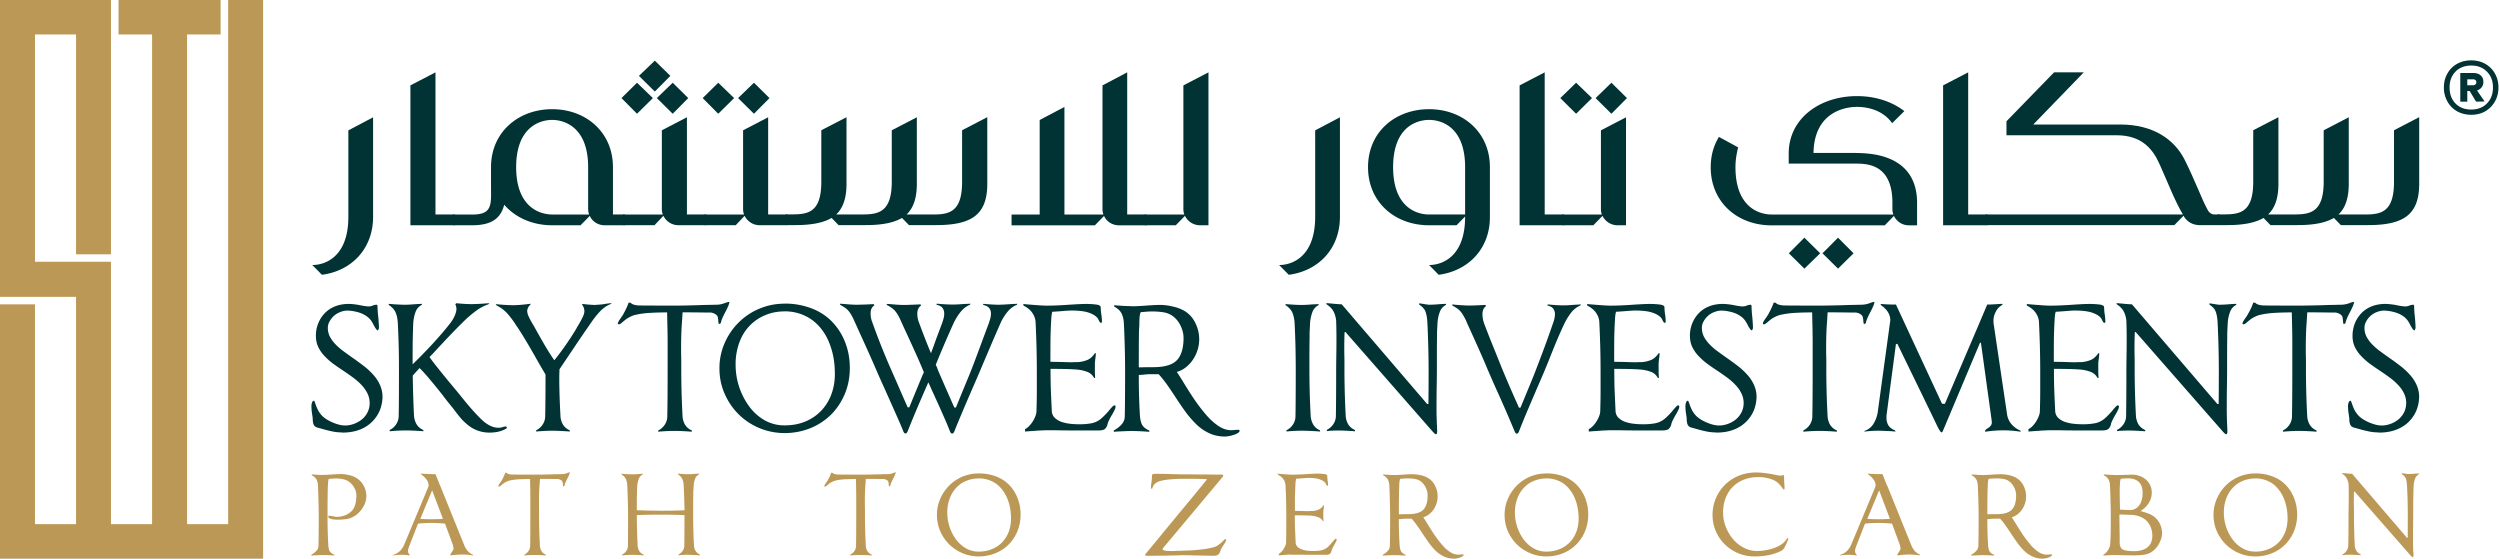
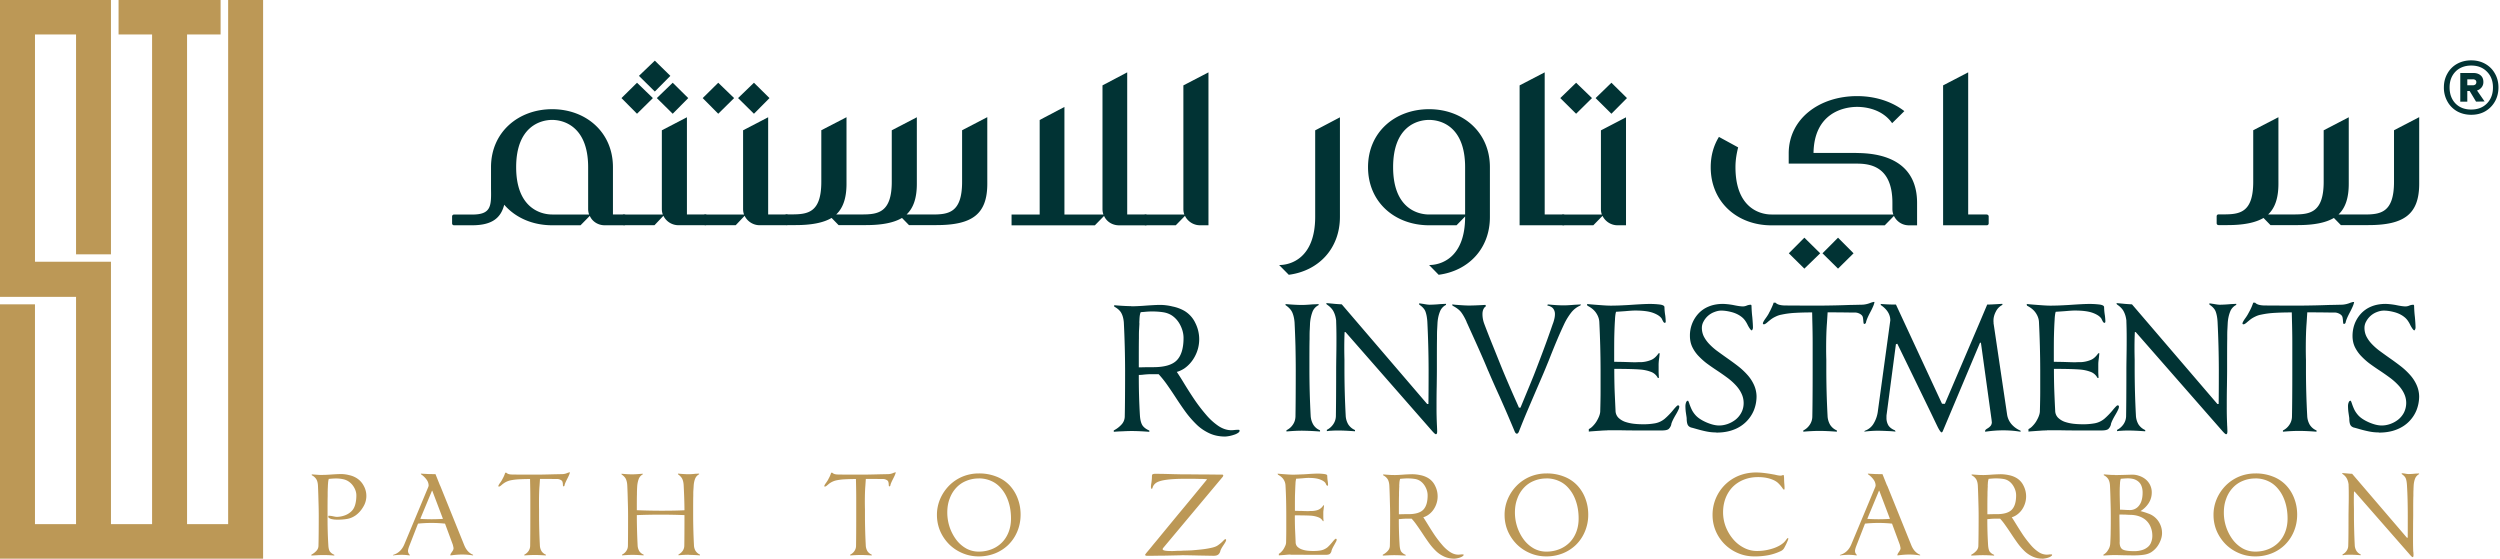
<svg xmlns="http://www.w3.org/2000/svg" width="179" height="40" fill="none" viewBox="0 0 179 40">
  <g clip-path="url(#a)">
    <path fill="#BC9856" d="M0 0v21.258h5.445v16.27H2.504V21.791H0V40h18.838V0h-2.503v37.529h-2.942V2.467h2.402V0H8.489v2.467h2.4v35.061H7.945V18.742h-5.44V2.467h2.94V18.21h2.5V0H0Z" />
-     <path fill="#013334" d="M24.512 30.974c.475 0 .892-.072 1.252-.214a2.5 2.5 0 0 0 1.444-1.413c.119-.311.18-.634.18-.974a2.089 2.089 0 0 0-.192-.831 2.765 2.765 0 0 0-.475-.715 4.99 4.99 0 0 0-.625-.586 20 20 0 0 0-.843-.618 45.15 45.15 0 0 1-.749-.54 4.458 4.458 0 0 1-.511-.461 2.316 2.316 0 0 1-.385-.541 1.397 1.397 0 0 1-.135-.606.93.93 0 0 1 .123-.46 1.44 1.44 0 0 1 .773-.674 1.35 1.35 0 0 1 .491-.102c.25 0 .52.045.806.125.282.085.528.214.728.392.066.06.131.133.193.222.057.085.122.194.184.327.126.23.216.348.27.348.02 0 .04-.02.057-.065a.298.298 0 0 0 .033-.121c0-.166-.017-.42-.045-.751a7.974 7.974 0 0 1-.058-.796c0-.064-.02-.1-.065-.1a.776.776 0 0 0-.287.064.748.748 0 0 1-.25.056c-.154 0-.388-.032-.707-.1a5.05 5.05 0 0 0-.724-.081c-.393 0-.74.064-1.047.194a2.056 2.056 0 0 0-.749.529 2.304 2.304 0 0 0-.58 1.57c0 .283.053.542.159.776.11.23.254.444.434.638s.376.371.58.529c.21.157.479.343.806.561.303.202.553.38.753.53.2.153.385.318.556.504.168.182.303.376.405.586.103.21.156.44.156.686 0 .247-.057.485-.168.687a1.499 1.499 0 0 1-.421.505 1.992 1.992 0 0 1-.577.31c-.205.07-.401.101-.593.101-.262 0-.573-.076-.933-.234-.36-.161-.626-.343-.798-.557a1.708 1.708 0 0 1-.237-.368 4.192 4.192 0 0 1-.168-.424c-.04-.125-.073-.19-.09-.19-.061 0-.106.041-.139.126a.701.701 0 0 0-.045.258c0 .117.008.242.02.372.017.125.038.258.058.395l.012.09c0 .197.02.35.066.46.045.109.135.181.27.222.008 0 .102.024.286.077.32.092.585.161.798.201.217.045.45.07.703.07v.011Zm4.541-.154c.36 0 .777.021 1.26.057v-.088a1.043 1.043 0 0 1-.487-.412 1.424 1.424 0 0 1-.184-.63 80.1 80.1 0 0 1-.09-2.852c.197-.222.34-.383.434-.484l.057-.057c.25.25.5.525.74.82.246.29.545.654.888 1.09.168.227.315.416.434.562l.372.46c.225.307.418.545.569.719.155.17.331.327.523.48a2.41 2.41 0 0 0 1.49.489c.319 0 .605-.044.855-.133.25-.093.376-.166.376-.214 0-.028-.004-.049-.02-.065-.009-.016-.037-.024-.078-.024a.58.58 0 0 0-.168.032.948.948 0 0 1-.331.057c-.389 0-.782-.186-1.183-.561-.4-.376-.916-.953-1.542-1.74a74.21 74.21 0 0 0-.724-.877c-.36-.432-.65-.792-.875-1.075-.23-.282-.434-.549-.614-.807.094-.101.164-.174.209-.214.458-.5.855-.925 1.19-1.276.331-.348.663-.687.99-1.01.303-.299.605-.561.908-.787a3.23 3.23 0 0 1 .917-.493l.065-.077c-.061 0-.213.012-.454.032a17.5 17.5 0 0 1-.794.033c-.302 0-.675-.02-1.116-.065l-.07.077a.78.78 0 0 1 .082.315c0 .157-.045.327-.127.513-.082.182-.188.36-.32.529-.347.448-.76.929-1.235 1.446a36.207 36.207 0 0 1-1.456 1.494c0-.905 0-1.547.012-1.93.009-.388.02-.735.033-1.043.025-.294.082-.557.168-.783a.883.883 0 0 1 .446-.497v-.076l-.41.02c-.335.028-.592.044-.768.044-.307 0-.704-.02-1.19-.064v.076c.24.162.404.34.49.541.086.198.135.429.155.695a62.385 62.385 0 0 1 .086 3.421c0 1.478-.004 2.584-.02 3.323a1.064 1.064 0 0 1-.192.582 1.15 1.15 0 0 1-.454.395v.09c.409-.037.79-.057 1.145-.057h.008Zm13.643-8.985c-.208 0-.454-.016-.736-.044-.102-.012-.2-.02-.287-.032l.033.1c.09.122.135.267.135.429 0 .12-.049.278-.147.472a7.715 7.715 0 0 1-.389.687 1.572 1.572 0 0 0-.036.076c-.225.38-.475.764-.74 1.147-.267.384-.545.76-.84 1.123-.278-.388-.65-.993-1.112-1.825-.098-.174-.197-.344-.287-.513l-.135-.234a5.12 5.12 0 0 1-.298-.55 1.032 1.032 0 0 1-.11-.416c0-.056.02-.133.065-.222.04-.093.086-.153.135-.181l.057-.101c-.09.008-.225.024-.4.044a9.218 9.218 0 0 1-.81.057c-.385 0-.819-.025-1.298-.077l.05.089c.31.161.556.339.74.54.184.199.372.445.577.74.073.117.11.182.122.19.303.44.729 1.139 1.277 2.1.352.63.622 1.09.797 1.38 0 1.337-.008 2.343-.024 3.017a1.064 1.064 0 0 1-.192.582 1.16 1.16 0 0 1-.454.396v.088c.409-.036.79-.056 1.145-.056.356 0 .777.02 1.26.056v-.088a1.042 1.042 0 0 1-.487-.412 1.368 1.368 0 0 1-.18-.63v-.045a50.435 50.435 0 0 1-.082-2.435v-.428c.008-.161.013-.299.013-.416.331-.497.687-1.021 1.06-1.579.371-.557.735-1.086 1.087-1.59.254-.384.5-.7.729-.946.229-.246.486-.432.769-.55l.102-.076a5.31 5.31 0 0 0-.536.069c-.23.036-.417.048-.565.048l-.008.016Zm9.54-.214h-.09l-.168.049c-.22.089-.417.137-.589.145-.31.008-.622.016-.932.02-.868.029-1.502.045-1.91.045-1.224 0-2.14 0-2.754-.008-.323-.008-.54-.077-.65-.202h-.136c-.028.109-.11.295-.237.561l-.09.166c-.028.073-.102.19-.216.355-.148.198-.221.331-.225.404 0 .044.024.065.077.065.057 0 .156-.061.286-.182.058-.049.111-.089.148-.121a1.87 1.87 0 0 1 .397-.247c.147-.072.282-.117.4-.137a6.037 6.037 0 0 1 1.003-.133c.335-.02.74-.032 1.215-.032l.012.597c.016.541.025 1.078.025 1.603v1.955c0 1.478-.009 2.584-.025 3.32a1.064 1.064 0 0 1-.192.581c-.115.17-.266.303-.454.396v.089c.409-.037.79-.057 1.145-.057.356 0 .777.02 1.26.057v-.09a1.043 1.043 0 0 1-.487-.411 1.368 1.368 0 0 1-.18-.63 62.92 62.92 0 0 1-.09-3.295v-.72a26.006 26.006 0 0 1-.012-.799c0-.751.02-1.36.057-1.825l.05-.776c.568 0 1.116.005 1.636.013h.343c.11.004.225.036.34.1.114.065.184.146.205.247.012.048.02.137.032.25.008.15.029.222.057.222.02 0 .045-.008.078-.024a.147.147 0 0 0 .058-.093c.024-.145.126-.387.306-.727a5.21 5.21 0 0 0 .205-.424c.049-.113.082-.218.094-.31l.008.003Zm3.944.671c.511 0 .986.1 1.423.303.438.198.819.492 1.146.884.323.392.577.864.752 1.422.184.557.275 1.179.275 1.865a4.14 4.14 0 0 1-.27 1.523c-.18.452-.434.844-.761 1.175a3.343 3.343 0 0 1-1.15.743c-.434.17-.908.25-1.42.25a2.88 2.88 0 0 1-1.394-.347 3.531 3.531 0 0 1-1.113-.977 5.042 5.042 0 0 1-.998-3.033 4.5 4.5 0 0 1 .253-1.539c.168-.476.413-.88.728-1.211a3.255 3.255 0 0 1 1.117-.776c.43-.185.896-.278 1.4-.278l.012-.004Zm0-.55c-.639 0-1.244.122-1.809.36a4.58 4.58 0 0 0-1.497 1.002 4.73 4.73 0 0 0-1.002 1.49 4.466 4.466 0 0 0-.36 1.785c0 .63.119 1.223.36 1.785a4.776 4.776 0 0 0 1.002 1.49 4.673 4.673 0 0 0 3.306 1.353 4.87 4.87 0 0 0 1.808-.336 4.546 4.546 0 0 0 1.497-.965c.425-.42.757-.916.998-1.49.242-.57.364-1.191.364-1.862 0-.67-.106-1.24-.315-1.797a4.454 4.454 0 0 0-.912-1.478 4.017 4.017 0 0 0-1.477-.985 5.242 5.242 0 0 0-1.963-.356v.005Zm15.414.078c-.294 0-.687-.02-1.178-.065l-.033.076c.209.045.356.117.442.227a.627.627 0 0 1 .127.403c0 .117-.017.239-.05.356-.036.117-.073.238-.114.36-.098.258-.266.706-.503 1.348-.205.553-.372 1.002-.503 1.345-.127.339-.254.662-.373.96a484.306 484.306 0 0 0-.965 2.347h-.115c-.531-1.2-.924-2.096-1.178-2.69a2.474 2.474 0 0 0-.094-.258.492.492 0 0 1-.057-.113l.184-.448a76.024 76.024 0 0 1 1.113-2.569c.147-.298.315-.56.499-.787.188-.226.405-.392.658-.493l.033-.076c-.102.008-.25.016-.433.02a12.94 12.94 0 0 1-.798.044c-.295 0-.687-.02-1.178-.064l-.033.076c.205.04.348.117.434.226.085.11.127.247.127.412 0 .117-.017.239-.05.356a4 4 0 0 1-.114.36l-.421 1.118c-.14.404-.262.735-.365.997a53.596 53.596 0 0 1-.842-2.156 1.737 1.737 0 0 1-.135-.67c0-.28.09-.47.27-.582l-.045-.089c-.548.028-.958.044-1.215.044-.23 0-.573-.024-1.023-.068-.066 0-.127 0-.184-.008l.02.08c.29.15.5.307.626.473.131.17.254.38.364.638l.045.101.168.372c.327.702.593 1.284.798 1.74.208.452.409.917.601 1.381a.431.431 0 0 1 .025.045c0 .02.008.04.02.056a.88.88 0 0 1-.045.11c-.012.036-.024.06-.033.064-.43 1.038-.752 1.821-.965 2.346h-.115c-.171-.38-.413-.929-.724-1.652l-.454-1.03a50.024 50.024 0 0 1-1.342-3.368 1.737 1.737 0 0 1-.135-.67c0-.278.09-.468.27-.581l-.045-.09a27.13 27.13 0 0 1-1.215.045c-.229 0-.572-.02-1.022-.064-.066 0-.127 0-.184-.012l.02.088c.29.146.5.3.626.469.13.17.254.383.364.638l.045.1c.241.534.507 1.12.794 1.75.286.63.544 1.215.773 1.748.118.279.335.763.65 1.458.34.763.606 1.357.794 1.785.192.428.348.791.466 1.09.041.11.094.166.156.166.061 0 .11-.04.147-.121.262-.659.5-1.236.708-1.725.208-.492.446-1.038.707-1.635.017-.037.041-.097.078-.178.086.178.156.335.213.473.372.803.65 1.425.843 1.865.196.44.36.824.49 1.163.041.11.095.166.156.166s.11-.044.147-.125c.27-.67.512-1.244.716-1.725.205-.48.43-1.005.683-1.583l.487-1.13c.23-.55.475-1.123.728-1.717.254-.597.495-1.147.716-1.651.127-.28.287-.534.479-.772s.417-.412.679-.513l.033-.076-.43.02c-.38.028-.65.044-.806.044l-.008.004Zm3.126 8.989h.998c.36.008.769.012 1.235.012h1.673c.246 0 .41-.037.491-.11a.685.685 0 0 0 .18-.31v-.024c.033-.142.14-.368.32-.675.09-.153.155-.274.191-.36a.55.55 0 0 0 .066-.225c0-.065-.037-.093-.102-.093-.037 0-.131.093-.295.282a5.057 5.057 0 0 1-.659.687c-.208.166-.433.27-.679.315a4.57 4.57 0 0 1-.875.069 5.77 5.77 0 0 1-.659-.037 3.065 3.065 0 0 1-.613-.137 1.346 1.346 0 0 1-.479-.295.723.723 0 0 1-.205-.492c-.028-.618-.053-1.14-.07-1.56-.011-.42-.02-.892-.02-1.413v-.032c.835 0 1.44.016 1.82.044.296.02.557.077.794.166a.888.888 0 0 1 .504.44h.077c-.012-.214-.02-.355-.02-.428v-.404c0-.117 0-.222.008-.315s.02-.194.037-.31c.012-.106.02-.21.033-.312h-.078c-.164.239-.344.404-.548.485a2.166 2.166 0 0 1-.704.153h-.213c-.085.004-.16.008-.224.008-.131 0-.373-.008-.725-.02a32.188 32.188 0 0 0-.769-.012c0-.852 0-1.458.009-1.817.008-.355.02-.687.036-.99l.013-.193c.012-.267.036-.46.077-.582.148-.008.364-.024.65-.044a9.56 9.56 0 0 1 .717-.045c.564 0 .99.057 1.284.166.299.109.503.246.614.404.02.036.045.093.078.157.049.101.098.154.147.154.04 0 .065-.033.065-.101a4.15 4.15 0 0 0-.032-.424 3.966 3.966 0 0 1-.058-.594c0-.097-.102-.157-.307-.19a5.855 5.855 0 0 0-.78-.044c-.25 0-.643.02-1.183.056l-.307.02c-.303.017-.56.029-.77.037-.208.004-.371.008-.49.008-.147 0-.368-.008-.67-.032-.3-.02-.619-.045-.958-.077l-.078-.012.02.12c.291.15.5.324.635.53.135.202.212.416.225.642a71.669 71.669 0 0 1 .09 3.429v1.55c0 .368-.008.832-.025 1.394 0 .109-.024.23-.078.367a2.042 2.042 0 0 1-.466.727.972.972 0 0 1-.274.202v.178l.102-.012c.27-.02.508-.037.704-.049.196-.016.368-.024.52-.024v-.008Z" />
    <path fill="#013334" d="M81.576 23.144c0-.032 0-.11.008-.226.008-.267.037-.453.09-.562.045-.008.118-.016.213-.02a6.33 6.33 0 0 1 .58-.036c.303 0 .573.02.81.056.242.037.455.117.635.235.253.173.458.407.605.706.147.295.225.598.225.9 0 .732-.16 1.265-.479 1.596-.319.331-.883.497-1.685.497h-.446c-.274.008-.47.012-.593.012 0-1.058 0-1.753.008-2.076 0-.266 0-.48.012-.63l.025-.452h-.008Zm-.569-1.224c-.18 0-.376-.008-.593-.02a16.908 16.908 0 0 1-.638-.048v.1c.257.138.433.303.523.485.094.182.148.404.168.662a72.202 72.202 0 0 1 .09 3.429c0 1.478-.008 2.585-.025 3.32a.861.861 0 0 1-.24.557 1.907 1.907 0 0 1-.545.412v.1c.168-.015.376-.028.622-.036.241-.012.462-.02.663-.02.36 0 .777.02 1.26.057v-.09c-.23-.1-.393-.225-.491-.37-.094-.146-.156-.368-.18-.671a45.394 45.394 0 0 1-.082-2.94c.094 0 .233-.008.421-.032.2-.016.336-.024.41-.024h.588c.2.218.385.448.557.686.168.238.392.561.662.977.303.465.565.844.782 1.135.22.29.466.566.736.828.27.258.577.46.912.614.336.153.708.226 1.117.226a2.379 2.379 0 0 0 .638-.13.994.994 0 0 0 .283-.133c.073-.048.11-.1.11-.153 0-.044-.024-.069-.078-.069-.07 0-.155.004-.253.012a2.31 2.31 0 0 1-.254.02c-.31 0-.622-.1-.928-.302a4.417 4.417 0 0 1-.888-.808 12.055 12.055 0 0 1-.798-1.034c-.241-.355-.528-.8-.85-1.332a15.975 15.975 0 0 0-.447-.699c.18-.049.352-.13.524-.238.331-.226.593-.53.785-.9a2.58 2.58 0 0 0 .02-2.36 1.997 1.997 0 0 0-.805-.884 2.827 2.827 0 0 0-.826-.302 3.83 3.83 0 0 0-.876-.114c-.213 0-.536.017-.965.045a16.26 16.26 0 0 1-1.1.056l-.009-.012Zm12.248 8.921c.36 0 .777.02 1.26.056v-.088a.999.999 0 0 1-.487-.412 1.421 1.421 0 0 1-.184-.63 62.741 62.741 0 0 1-.09-3.287c0-1.12 0-1.85.012-2.197 0-.295 0-.521.013-.683.008-.161.016-.319.02-.472.025-.291.082-.55.168-.784a.883.883 0 0 1 .446-.497v-.076a6.915 6.915 0 0 1-.41.02c-.335.028-.593.044-.768.044-.307 0-.704-.02-1.19-.064v.076c.24.162.404.34.49.542.086.202.135.436.156.698.028.55.049 1.115.065 1.696.012.586.02 1.16.02 1.725 0 1.478-.008 2.584-.02 3.32-.008.221-.074.42-.192.585-.115.17-.266.299-.454.392v.088c.409-.036.79-.056 1.145-.056v.004Zm8.358-9.123v.09c.241.16.397.334.458.524.065.186.11.424.127.719a71.75 71.75 0 0 1 .09 3.42c0 1.09-.004 1.91-.013 2.456h-.09L96.07 21.79a17.63 17.63 0 0 1-.491-.032c-.164-.016-.368-.037-.622-.057l.033.093c.237.158.405.331.499.525.098.194.155.408.18.642v.077c.012.315.02.698.02 1.143 0 .307 0 .698-.008 1.179-.008.565-.012.937-.012 1.123 0 1.478-.008 2.584-.02 3.32a1.065 1.065 0 0 1-.193.58 1.22 1.22 0 0 1-.454.396v.09a2.47 2.47 0 0 0 .184-.025c.11 0 .196-.008.254-.012.057 0 .167-.008.327-.008.352 0 .769.02 1.252.056v-.088a1.084 1.084 0 0 1-.487-.412 1.368 1.368 0 0 1-.18-.63 63.153 63.153 0 0 1-.09-3.296v-.714a36.444 36.444 0 0 1-.012-.8c0-.444.008-.832.024-1.163h.066l6.128 6.998c.18.21.29.315.339.315.066 0 .094-.068.094-.21 0-.048-.004-.165-.012-.339a25.85 25.85 0 0 1-.033-1.442c0-.335 0-.823.013-1.457.008-.578.012-.974.012-1.188 0-1.118 0-1.85.008-2.188 0-.295 0-.521.012-.683l.025-.472c.02-.295.078-.558.168-.784a.892.892 0 0 1 .441-.497v-.076l-.409.02a9.949 9.949 0 0 1-.769.044c-.098 0-.241-.02-.433-.056-.139-.02-.25-.037-.319-.045h.008Zm4.95 4.846a73.614 73.614 0 0 0 .801 1.81c.303.682.532 1.203.684 1.566.155.364.29.679.4.945.045.11.099.166.16.166.049 0 .094-.04.135-.121.233-.598.45-1.127.646-1.583.197-.465.414-.97.651-1.523.258-.597.45-1.038.568-1.324l.287-.699c.233-.593.433-1.086.601-1.482.168-.4.344-.787.52-1.163a4.54 4.54 0 0 1 .491-.787c.184-.227.4-.392.65-.493l.037-.081a12.28 12.28 0 0 1-.421.024c-.352.029-.614.045-.794.045-.311 0-.696-.02-1.158-.069l-.033.08c.201.041.34.118.422.223a.634.634 0 0 1 .123.404c0 .113-.017.234-.05.36a2.39 2.39 0 0 1-.114.359 72.6 72.6 0 0 1-.896 2.471c-.16.42-.307.808-.446 1.163l-.237.582-.724 1.752h-.111a14.01 14.01 0 0 0-.212-.484 98.458 98.458 0 0 1-.945-2.19l-.095-.233c-.253-.626-.474-1.184-.67-1.664-.197-.489-.385-.97-.565-1.446a1.984 1.984 0 0 1-.123-.682c0-.267.086-.457.254-.57l-.045-.089c-.52.029-.912.045-1.182.045-.205 0-.536-.02-.998-.057a2.556 2.556 0 0 0-.197-.024l.021.089c.29.15.495.307.621.472.127.17.25.384.373.65l.032.09s.037.068.09.193c.348.767.635 1.397.855 1.898.221.497.418.957.59 1.377h.004Zm8.521 4.245h.998c.36.008.769.012 1.235.012h1.674c.245 0 .409-.037.491-.11a.693.693 0 0 0 .18-.31v-.024c.032-.142.139-.368.319-.675.09-.153.155-.274.192-.36a.547.547 0 0 0 .065-.225c0-.065-.036-.093-.102-.093-.037 0-.131.093-.294.282a5.08 5.08 0 0 1-.659.687c-.209.166-.434.27-.679.315a4.576 4.576 0 0 1-.876.069c-.221 0-.441-.012-.658-.037a3.06 3.06 0 0 1-.614-.137 1.352 1.352 0 0 1-.479-.295.725.725 0 0 1-.204-.492c-.029-.618-.053-1.14-.07-1.56-.012-.42-.02-.892-.02-1.413v-.032c.834 0 1.44.016 1.82.044.295.02.557.077.794.166a.886.886 0 0 1 .503.44h.078c-.012-.214-.021-.355-.021-.428v-.404a3.408 3.408 0 0 1 .045-.626c.013-.105.021-.21.033-.31h-.078c-.163.238-.343.403-.548.484a2.158 2.158 0 0 1-.703.153h-.213c-.086.004-.16.008-.225.008-.131 0-.372-.008-.724-.02a32.353 32.353 0 0 0-.769-.012c0-.852 0-1.458.008-1.817.008-.355.02-.687.037-.99l.012-.193c.012-.267.037-.46.078-.582.147-.008.364-.024.65-.044.327-.029.565-.045.716-.045.565 0 .99.057 1.285.166.298.109.503.246.613.404.021.036.045.093.078.157.049.101.098.154.147.154.041 0 .066-.033.066-.101a4.32 4.32 0 0 0-.033-.424 3.936 3.936 0 0 1-.057-.594c0-.097-.103-.157-.307-.19a5.856 5.856 0 0 0-.781-.044c-.25 0-.643.02-1.183.056l-.307.02c-.302.017-.56.029-.769.037-.208.004-.372.008-.491.008-.147 0-.368-.008-.67-.032a35.45 35.45 0 0 1-.958-.077l-.077-.012.02.12c.291.15.499.324.634.53.135.202.213.416.225.642a73.233 73.233 0 0 1 .09 3.429v1.55c0 .368-.008.832-.024 1.394 0 .109-.025.23-.078.367-.049.13-.119.263-.197.392a1.953 1.953 0 0 1-.27.335.97.97 0 0 1-.274.202v.178l.103-.012c.27-.02.507-.037.703-.049.197-.016.368-.024.52-.024v-.008Zm7.809.165c.475 0 .892-.072 1.252-.214a2.497 2.497 0 0 0 1.444-1.413c.119-.311.18-.634.18-.974a2.079 2.079 0 0 0-.192-.831 2.759 2.759 0 0 0-.475-.715 4.956 4.956 0 0 0-.626-.586c-.22-.173-.503-.38-.842-.618a45.844 45.844 0 0 1-.749-.54 4.39 4.39 0 0 1-.511-.461 2.306 2.306 0 0 1-.385-.541 1.397 1.397 0 0 1-.135-.606.93.93 0 0 1 .123-.46 1.435 1.435 0 0 1 .773-.674c.168-.065.327-.102.491-.102.25 0 .52.045.806.125.286.085.528.214.728.392.066.06.131.133.192.222.058.085.123.194.184.327.127.23.217.348.27.348.021 0 .041-.02.058-.065a.304.304 0 0 0 .032-.121c0-.166-.016-.42-.045-.751a8.24 8.24 0 0 1-.057-.796c0-.064-.02-.1-.065-.1a.78.78 0 0 0-.287.064.768.768 0 0 1-.249.056c-.156 0-.389-.032-.708-.1a5.04 5.04 0 0 0-.724-.081c-.393 0-.74.064-1.047.194a2.048 2.048 0 0 0-.749.529 2.307 2.307 0 0 0-.581 1.57c0 .283.053.542.16.776.11.23.253.444.433.638.184.194.377.371.581.529.209.157.475.343.806.561.303.202.552.38.753.53.2.153.384.318.556.504.168.182.303.376.401.586.102.21.156.44.156.686 0 .247-.058.485-.168.687-.106.202-.25.371-.421.505a2.001 2.001 0 0 1-.577.31c-.205.07-.401.101-.593.101-.262 0-.573-.076-.933-.234-.36-.161-.626-.343-.798-.557a1.7 1.7 0 0 1-.237-.368 4.011 4.011 0 0 1-.168-.424c-.045-.125-.074-.19-.09-.19-.061 0-.106.041-.139.126a.79.79 0 0 0-.045.258c0 .117.008.242.02.372.017.125.037.258.058.395l.012.09c0 .197.02.35.065.46.045.109.135.181.27.222.009 0 .103.024.287.077.319.092.585.161.798.201.216.045.45.07.703.07l.004.011Zm11.328-9.353h-.09l-.168.049a1.842 1.842 0 0 1-.589.145c-.311.008-.622.016-.933.02a66.8 66.8 0 0 1-1.91.045c-1.223 0-2.14 0-2.753-.008-.323-.008-.54-.077-.651-.202h-.135c-.028.109-.11.295-.237.561l-.09.166c-.029.073-.102.19-.217.355-.147.198-.221.331-.225.404 0 .044.025.065.078.065.057 0 .155-.061.286-.182.058-.049.111-.089.148-.121a1.85 1.85 0 0 1 .396-.247c.148-.072.283-.117.401-.137a6.047 6.047 0 0 1 1.003-.133c.335-.02.74-.032 1.215-.032l.012.597c.016.541.024 1.078.024 1.603v1.955c0 1.478-.008 2.584-.024 3.32a1.067 1.067 0 0 1-.192.581c-.115.17-.266.303-.454.396v.089a13.01 13.01 0 0 1 1.145-.057c.356 0 .777.02 1.26.057v-.09a1.04 1.04 0 0 1-.487-.411 1.37 1.37 0 0 1-.18-.63 63.361 63.361 0 0 1-.09-3.295v-.72a26.656 26.656 0 0 1-.012-.799c0-.751.02-1.36.057-1.825l.049-.776c.569 0 1.117.005 1.637.013h.343a.745.745 0 0 1 .34.1c.114.065.184.146.204.247.013.048.021.137.033.25.008.15.029.222.057.222a.185.185 0 0 0 .078-.024.144.144 0 0 0 .057-.093c.025-.145.127-.387.307-.727.09-.165.156-.31.205-.424.049-.113.081-.218.094-.31l.008.003Zm8.521 1.491s0-.037-.008-.077v-.089c0-.21.057-.424.172-.642a1.05 1.05 0 0 1 .466-.473v-.076c-.094.004-.213.012-.352.02-.327.02-.572.032-.736.032l-.544 1.288-2.487 5.82-.205-.008-3.297-7.1c-.401 0-.765-.016-1.088-.044v.076c.454.307.683.675.683 1.099l-.888 6.482a2.25 2.25 0 0 1-.307.908 1.171 1.171 0 0 1-.626.513l-.049.065c.323-.04.651-.065.986-.065.18 0 .401.008.663.02.262.008.462.024.593.045l-.033-.09c-.216-.088-.376-.205-.474-.355a1.037 1.037 0 0 1-.139-.557c0-.1 0-.178.012-.234l.663-5.024.102-.032a3576.641 3576.641 0 0 1 2.43 5l.307.641c.094.194.155.323.192.392.037.069.066.117.09.154.066.105.119.157.147.157.037 0 .074-.04.103-.121l2.65-6.296h.066l.769 5.561v.056s.012.029.012.045a.436.436 0 0 1-.082.283.895.895 0 0 1-.229.19c-.11.064-.167.12-.167.169v.069a8.43 8.43 0 0 1 1.309-.101c.409 0 .818.032 1.227.1v-.076a1.766 1.766 0 0 1-.634-.448 1.384 1.384 0 0 1-.327-.683l-.978-6.594h.008Zm3.821 7.697h.998c.36.008.769.012 1.236.012h1.673c.245 0 .409-.037.491-.11a.693.693 0 0 0 .18-.31v-.024c.032-.142.139-.368.319-.675.09-.153.155-.274.192-.36a.547.547 0 0 0 .065-.225c0-.065-.036-.093-.102-.093-.037 0-.131.093-.294.282a5.08 5.08 0 0 1-.659.687c-.209.166-.434.27-.679.315a4.569 4.569 0 0 1-.876.069 5.93 5.93 0 0 1-.658-.037 3.075 3.075 0 0 1-.614-.137 1.338 1.338 0 0 1-.478-.295.722.722 0 0 1-.205-.492 97.695 97.695 0 0 1-.069-1.56c-.013-.42-.021-.892-.021-1.413v-.032c.835 0 1.44.016 1.82.044.295.02.557.077.794.166a.886.886 0 0 1 .503.44h.078c-.012-.214-.02-.355-.02-.428v-.404c0-.117 0-.222.008-.315s.02-.194.037-.31c.012-.106.02-.21.032-.312h-.077c-.164.239-.344.404-.549.485a2.158 2.158 0 0 1-.703.153h-.213c-.086.004-.16.008-.225.008-.135 0-.372-.008-.724-.02a32.353 32.353 0 0 0-.769-.012c0-.852 0-1.458.008-1.817.008-.355.021-.687.037-.99l.012-.193c.012-.267.037-.46.078-.582.147-.008.368-.024.65-.044.328-.029.565-.045.716-.045.565 0 .99.057 1.285.166.298.109.503.246.613.404.021.036.045.093.078.157.049.101.098.154.147.154.041 0 .066-.033.066-.101 0-.101-.012-.243-.033-.424a3.936 3.936 0 0 1-.057-.594c0-.097-.102-.157-.307-.19a5.856 5.856 0 0 0-.781-.044c-.25 0-.643.02-1.183.056l-.306.02c-.303.017-.561.029-.769.037-.209.004-.373.008-.491.008-.148 0-.369-.008-.671-.032a35.45 35.45 0 0 1-.958-.077l-.077-.012.02.12c.291.15.499.324.634.53.135.202.213.416.225.642a73.233 73.233 0 0 1 .09 3.429v1.55c0 .368-.008.832-.024 1.394 0 .109-.025.23-.078.367-.049.13-.119.263-.196.392a2.053 2.053 0 0 1-.27.335.97.97 0 0 1-.274.202v.178l.102-.012c.27-.02.507-.037.703-.049a6.49 6.49 0 0 1 .52-.024v-.008Z" />
    <path fill="#013334" d="M158.193 21.718v.09c.242.16.397.334.458.524.066.186.111.424.127.719a71.641 71.641 0 0 1 .09 3.42c0 1.09-.004 1.91-.012 2.456h-.09l-6.116-7.136c-.168-.008-.331-.02-.491-.032a30.966 30.966 0 0 0-.622-.057l.033.093c.237.158.405.331.499.525.098.194.156.408.18.642v.077c.013.315.021.698.021 1.143 0 .307 0 .698-.008 1.179-.009.565-.013.937-.013 1.123 0 1.478-.008 2.584-.02 3.32a1.067 1.067 0 0 1-.192.58c-.119.17-.27.303-.455.396v.09c.082-.009.144-.017.185-.025.11 0 .196-.008.253-.012.057 0 .168-.008.327-.008.352 0 .77.02 1.252.056v-.088a1.091 1.091 0 0 1-.487-.412 1.381 1.381 0 0 1-.18-.63 63.596 63.596 0 0 1-.09-3.296v-.714a37.355 37.355 0 0 1-.012-.8c0-.444.008-.832.025-1.163h.065l6.128 6.998c.18.21.291.315.34.315.065 0 .094-.068.094-.21 0-.048-.004-.165-.012-.339-.004-.056-.009-.121-.009-.182a26.064 26.064 0 0 1-.024-1.26c0-.335 0-.823.012-1.457.008-.578.012-.974.012-1.188 0-1.118 0-1.85.009-2.188 0-.295 0-.521.012-.683l.024-.472c.021-.295.078-.558.168-.784a.89.89 0 0 1 .442-.497v-.076l-.409.02a9.949 9.949 0 0 1-.769.044c-.098 0-.242-.02-.434-.056-.139-.02-.245-.037-.319-.045h.008Zm10.371-.097h-.09l-.168.049a1.842 1.842 0 0 1-.589.145c-.311.008-.622.016-.933.02a66.8 66.8 0 0 1-1.91.045c-1.224 0-2.144 0-2.758-.008-.323-.008-.54-.077-.65-.202h-.135a3.595 3.595 0 0 1-.237.561l-.09.166a2.66 2.66 0 0 1-.217.355c-.143.198-.221.331-.225.404 0 .044.024.065.078.065.057 0 .155-.061.286-.182.061-.049.11-.089.147-.121.119-.097.25-.178.397-.247.147-.072.282-.117.405-.137a6.035 6.035 0 0 1 1.002-.133c.336-.02.741-.032 1.215-.032l.013.597c.016.541.024 1.078.024 1.603v1.955c0 1.478-.008 2.584-.024 3.32a1.068 1.068 0 0 1-.193.581c-.114.17-.266.303-.454.396v.089c.409-.037.79-.057 1.146-.057.356 0 .777.02 1.26.057v-.09a1.04 1.04 0 0 1-.487-.411 1.357 1.357 0 0 1-.18-.63 62.272 62.272 0 0 1-.09-3.295v-.72a26.656 26.656 0 0 1-.012-.799c0-.751.02-1.36.057-1.825l.049-.776c.573 0 1.117.005 1.636.013h.344c.11.004.225.036.339.1.115.065.185.146.205.247.012.048.025.137.033.25.008.15.028.222.057.222a.19.19 0 0 0 .078-.024.148.148 0 0 0 .057-.093c.025-.145.127-.387.307-.727a5.15 5.15 0 0 0 .204-.424c.049-.113.082-.218.094-.31l.009.003Zm1.771 9.353c.474 0 .888-.072 1.252-.214.36-.141.662-.335.9-.581.241-.243.421-.521.544-.832.118-.311.18-.634.18-.974a2.096 2.096 0 0 0-.192-.831 2.784 2.784 0 0 0-.475-.715 4.956 4.956 0 0 0-.626-.586 20.12 20.12 0 0 0-.843-.618 44.98 44.98 0 0 1-.748-.54 4.48 4.48 0 0 1-.512-.461 2.33 2.33 0 0 1-.384-.541 1.397 1.397 0 0 1-.135-.606.93.93 0 0 1 .123-.46 1.441 1.441 0 0 1 .773-.675c.167-.064.327-.1.491-.1.249 0 .519.044.806.125.286.084.527.213.728.391.065.06.131.133.192.222a2.3 2.3 0 0 1 .184.327c.127.23.217.348.27.348.021 0 .041-.02.057-.065a.291.291 0 0 0 .033-.121c0-.166-.016-.42-.045-.751a7.926 7.926 0 0 1-.057-.796c0-.064-.021-.1-.066-.1a.776.776 0 0 0-.286.064.768.768 0 0 1-.25.056c-.155 0-.388-.032-.707-.1a5.055 5.055 0 0 0-.724-.081c-.393 0-.741.064-1.048.194a2.053 2.053 0 0 0-.748.529 2.289 2.289 0 0 0-.442.743c-.094.27-.139.545-.139.827 0 .283.053.542.159.776.111.23.254.444.434.638.184.194.376.371.581.529.209.157.474.343.806.561.303.202.552.38.753.53.2.153.384.318.556.504.168.182.303.376.401.586a1.556 1.556 0 0 1-.012 1.373c-.107.202-.25.371-.422.505a1.988 1.988 0 0 1-.577.31c-.204.07-.401.101-.593.101-.262 0-.573-.076-.933-.234-.36-.161-.625-.343-.797-.557a1.743 1.743 0 0 1-.238-.368 4.242 4.242 0 0 1-.167-.424c-.041-.125-.074-.19-.09-.19-.062 0-.107.041-.139.126a.697.697 0 0 0-.045.258c0 .117.008.242.02.372.017.125.037.258.057.395l.013.09c0 .197.02.35.065.46.045.109.135.181.27.222.008 0 .102.024.286.077a9.1 9.1 0 0 0 .798.201c.217.045.45.07.704.07l.004.011Zm1.076-21.641v3.69c0 2.214-.974 2.335-2.127 2.335h-1.85c.5-.469.737-1.191.737-2.197V8.396l-1.796.933v3.69c0 2.214-.998 2.335-2.127 2.335h-1.849c.499-.469.736-1.191.736-2.197V8.392l-1.804.933v3.69c0 2.214-.966 2.335-2.127 2.335h-.352c-.094 0-.139.069-.139.137v.493c0 .069.045.137.139.137h.638c1.133 0 1.988-.165 2.577-.513l.499.513h1.964c1.137 0 1.988-.165 2.577-.513l.499.513h1.964c2.557 0 3.645-.771 3.645-2.964V8.388l-1.796.933-.008.012Z" />
-     <path fill="#013334" d="M158.848 15.358h-.282c-.213 0-.401-.121-.52-.372-.401-.727-.855-2.007-1.636-3.57-.729-1.425-2.226-2.5-4.59-2.5h-6.239l3.616-3.735h-2.127l-3.407 3.501v1.002h7.874c1.796 0 2.602.961 3.101 2.1.589 1.304 1.06 2.568 1.657 3.57h-14.048c-.094 0-.139.069-.139.137v.493c0 .068.045.137.139.137h13.434l.659-.674c.237.44.663.674 1.182.674h1.322c.094 0 .147-.069.147-.137v-.493c0-.069-.049-.137-.147-.137l.004.004Z" />
    <path fill="#013334" d="M142.251 15.358h-1.329V5.18l-1.796.933V16.13h3.125c.09 0 .139-.068.139-.137V15.5a.134.134 0 0 0-.139-.137v-.004Zm-11.761 2.778 1.113 1.099 1.112-1.099-1.112-1.118-1.113 1.118Zm-2.41 0 1.113 1.099 1.133-1.099-1.133-1.118-1.113 1.118Zm4.844-7.188h-3.076c.049-2.827 2.111-3.295 3.125-3.295.659 0 1.821.19 2.504 1.167l.875-.864c-.875-.675-2.058-1.075-3.383-1.075-2.696 0-4.872 1.612-4.897 4.063v.771h4.844c.875 0 2.581.113 2.581 2.803v.44c0 .137.021.279.07.4h-8.73c-.851 0-2.577-.493-2.577-3.388 0-.558.094-1.022.192-1.418l-1.375-.75c-.376.613-.589 1.332-.589 2.172 0 2.524 1.935 4.16 4.345 4.16h8.116l.659-.675c.192.4.593.674 1.067.674h.589v-1.607c0-2.524-1.771-3.57-4.352-3.57l.012-.008Zm-18.298 4.014c0 .137.02.279.069.4h-2.769c-.094 0-.139.069-.139.137v.493c0 .069.045.137.139.137h2.156l.658-.674c.192.4.614.674 1.068.674h.614V8.4l-1.796.934v5.63Zm1.865-7.94-1.113-1.098-1.133 1.099 1.133 1.122 1.113-1.122Zm-2.504 0-1.137-1.098-1.133 1.099 1.133 1.122 1.137-1.122Z" />
    <path fill="#013334" d="M111.93 15.358h-1.33V5.18l-1.796.933V16.13h3.126c.09 0 .139-.068.139-.137V15.5a.134.134 0 0 0-.139-.137v-.004Zm-9.605 0c-.876 0-2.578-.493-2.578-3.388 0-2.896 1.702-3.384 2.578-3.384.875 0 2.577.492 2.577 3.384v3.388h-2.577Zm0-7.54c-2.434 0-4.374 1.636-4.374 4.152s1.935 4.16 4.374 4.16h1.963l.614-.63v.024c0 2.915-1.702 3.452-2.577 3.452l.683.699c2.127-.279 3.669-1.866 3.669-4.127V11.97c0-2.516-1.943-4.152-4.352-4.152Zm-8.158 1.515v6.19c0 2.916-1.706 3.453-2.58 3.453l.69.699c2.128-.279 3.662-1.866 3.662-4.152V8.4l-1.772.933ZM84.73 6.114v8.848c0 .137.02.279.07.4h-2.77a.133.133 0 0 0-.14.137v.493c0 .069.046.137.14.137h2.156l.658-.674c.193.4.614.674 1.068.674h.614V5.181l-1.796.933Z" />
    <path fill="#013334" d="M82.03 15.358h-1.322V5.18l-1.77.933v8.848c0 .137.02.279.069.4h-2.794V7.657l-1.772.933v6.772h-2.013v.771h5.965l.659-.674c.167.4.593.674 1.067.674h1.91c.095 0 .148-.068.148-.137v-.493c0-.068-.05-.137-.147-.137v-.008ZM68.886 9.333v3.69c0 2.214-.974 2.335-2.127 2.335h-1.85c.5-.469.737-1.191.737-2.197V8.396l-1.796.933v3.69c0 2.214-.998 2.335-2.127 2.335h-1.85c.5-.469.737-1.191.737-2.197V8.392l-1.804.933v3.69c0 2.214-.965 2.335-2.127 2.335h-.352a.133.133 0 0 0-.14.137v.493c0 .069.046.137.14.137h.638c1.133 0 1.988-.165 2.577-.513l.5.513h1.963c1.137 0 1.988-.165 2.577-.513l.5.513h1.963c2.557 0 3.645-.771 3.645-2.964V8.388l-1.796.933-.008.012Z" />
    <path fill="#013334" d="M56.323 15.358H55V8.396l-1.795.933v5.63c0 .136.02.278.07.399h-2.77a.133.133 0 0 0-.14.137v.493c0 .069.046.137.14.137h2.172l.638-.674c.192.4.614.674 1.068.674h1.935c.094 0 .139-.069.139-.137v-.493a.132.132 0 0 0-.14-.137h.005Zm-1.227-8.335-1.113-1.099-1.137 1.099 1.137 1.122 1.113-1.122Zm-2.533 0-1.137-1.099-1.113 1.099 1.113 1.122 1.137-1.122Z" />
    <path fill="#013334" d="M50.506 15.358h-1.322V8.396l-1.796.933v5.63c0 .136.02.278.07.399h-2.77c-.094 0-.139.069-.139.137v.493c0 .069.045.137.14.137h2.172l.638-.674a1.2 1.2 0 0 0 1.068.674h1.935c.094 0 .139-.069.139-.137v-.493a.132.132 0 0 0-.14-.137h.005Zm-2.34-7.213 1.112-1.122-1.112-1.099-1.137 1.099 1.137 1.122Zm-1.42-1.122L45.61 5.924l-1.113 1.099 1.113 1.122 1.137-1.122Zm1.252-1.591-1.113-1.09-1.137 1.09 1.137 1.122 1.113-1.122Z" />
    <path fill="#013334" d="M39.534 15.358c-.85 0-2.577-.493-2.577-3.388 0-2.896 1.726-3.384 2.577-3.384.85 0 2.577.492 2.577 3.384v2.992c0 .137.025.279.07.4h-2.647v-.004Zm5.15 0h-.797V11.97c0-2.516-1.944-4.152-4.353-4.152-2.41 0-4.377 1.636-4.377 4.152v1.567c.024 1.235 0 1.825-1.35 1.825H32.51a.133.133 0 0 0-.14.137v.493c0 .069.046.137.14.137h1.297c1.444 0 2.057-.537 2.295-1.47.806.933 2.037 1.47 3.432 1.47h2.033l.663-.674c.168.4.589.674 1.06.674h1.394c.095 0 .148-.068.148-.137v-.493c0-.068-.05-.137-.148-.137v-.004Z" />
-     <path fill="#013334" d="M32.51 15.358h-1.33V5.18l-1.795.933V16.13h3.125c.09 0 .14-.068.14-.137V15.5a.134.134 0 0 0-.14-.137v-.004Zm-7.568-6.025v6.19c0 2.916-1.706 3.453-2.581 3.453l.69.699c2.128-.279 3.662-1.866 3.662-4.152V8.4l-1.771.933Z" />
    <path fill="#BC9856" d="M23.11 34.007c-.111 0-.238 0-.377-.012-.14-.008-.274-.02-.41-.032v.064a.773.773 0 0 1 .34.311c.062.117.094.263.103.428.016.356.028.72.036 1.09.013.376.02.744.02 1.103 0 .945-.007 1.66-.02 2.132a.532.532 0 0 1-.155.356 1.236 1.236 0 0 1-.352.266v.065c.11-.008.246-.016.405-.024a8.408 8.408 0 0 1 1.236.024v-.057a.721.721 0 0 1-.32-.238c-.06-.093-.094-.234-.106-.428a31.776 31.776 0 0 1-.057-2.108c0-.719 0-1.187.008-1.405 0-.19 0-.336.004-.437 0-.104.008-.205.012-.302 0-.025 0-.077.009-.154.008-.165.028-.287.057-.36.029 0 .073-.007.135-.011a5.33 5.33 0 0 1 .372-.02c.168 0 .336.016.491.048.155.028.295.085.417.166.168.112.303.262.401.44.102.181.156.367.156.561 0 .23-.025.444-.078.638-.05.19-.131.347-.25.473a1.324 1.324 0 0 1-.478.31 1.763 1.763 0 0 1-.577.114c-.066 0-.164-.013-.295-.045a1.783 1.783 0 0 0-.294-.036c-.025 0-.037.024-.037.077 0 .036.02.064.066.092a.562.562 0 0 0 .171.07c.074.015.144.027.217.035.078.004.143.008.2.008.262 0 .5-.02.704-.056.209-.036.405-.121.59-.246.216-.154.4-.356.547-.606a1.483 1.483 0 0 0 .046-1.51 1.433 1.433 0 0 0-.532-.57 1.664 1.664 0 0 0-.516-.202 2.44 2.44 0 0 0-.548-.077c-.139 0-.348.008-.622.025-.31.024-.548.036-.707.036l-.013.004Zm8.594 3.146a13.065 13.065 0 0 1-1.6 0v-.032l.827-1.987h.02l.753 1.987v.032Zm-.196-2.387-.328-.82h-.192c-.139 0-.286 0-.454-.012a14.767 14.767 0 0 1-.4-.024l.011.049c.156.105.287.23.39.371a.73.73 0 0 1 .155.416.35.35 0 0 1-.025.121l-1.718 4.115c-.164.388-.426.634-.786.743l-.036.045a4.76 4.76 0 0 1 .638-.045c.192 0 .384.017.577.045v-.045a.373.373 0 0 1-.127-.27c0-.077.028-.186.082-.335l.634-1.628a9.442 9.442 0 0 1 1.935 0l.556 1.503c.012.036.02.084.033.137a.59.59 0 0 1 .02.137c0 .06-.04.15-.127.267-.065.088-.098.153-.098.19v.044c.283-.04.56-.065.839-.065.266 0 .528.02.785.065v-.049c-.286-.113-.499-.347-.638-.698l-1.718-4.253-.008-.004Zm9.306-.945h-.057l-.11.033a.967.967 0 0 1-.377.093l-.593.012c-.56.016-.97.024-1.227.024-.786 0-1.375 0-1.771-.008-.209 0-.348-.045-.418-.125h-.09a1.89 1.89 0 0 1-.147.359l-.057.109a1.5 1.5 0 0 1-.14.226c-.093.125-.142.214-.147.259 0 .024.017.036.05.036.036 0 .098-.036.184-.113.036-.032.07-.06.098-.08a1.362 1.362 0 0 1 .511-.247 3.88 3.88 0 0 1 .646-.081c.217-.012.475-.02.782-.02l.008.383c.008.348.012.687.012 1.03v1.248c0 .945-.004 1.656-.012 2.132a.663.663 0 0 1-.123.372.762.762 0 0 1-.294.25v.057a9.74 9.74 0 0 1 .736-.033c.23 0 .5.013.806.033v-.057a.664.664 0 0 1-.315-.258.882.882 0 0 1-.114-.412 43.086 43.086 0 0 1-.058-2.108v-.469c-.004-.165-.004-.339-.004-.512 0-.481.012-.873.037-1.168l.033-.496c.364 0 .716 0 1.047.008h.225a.504.504 0 0 1 .217.069c.073.036.114.088.127.153a.66.66 0 0 1 .024.165c0 .093.016.138.033.138.016 0 .032 0 .049-.012.02-.012.033-.033.037-.065.016-.093.082-.246.196-.468.053-.105.098-.194.127-.267a1.03 1.03 0 0 0 .065-.202l.004.012Zm8.497 5.909c.23 0 .5.012.806.036v-.057a.73.73 0 0 1-.315-.266.838.838 0 0 1-.114-.404 43.09 43.09 0 0 1-.058-2.108c0-.719 0-1.187.008-1.405 0-.19 0-.336.009-.437.008-.105.016-.21.02-.31.012-.186.045-.352.102-.497a.606.606 0 0 1 .287-.323v-.049a9.512 9.512 0 0 1-.262.012 4.458 4.458 0 0 1-.491.033c-.196 0-.45-.017-.76-.045v.049c.154.109.26.226.314.347.053.121.086.27.094.448.033.622.053 1.216.057 1.781-.495.024-1.05.032-1.673.032a46.64 46.64 0 0 1-1.738-.036c0-.529 0-.904.008-1.13 0-.223.008-.425.02-.606.017-.19.053-.356.11-.505a.606.606 0 0 1 .287-.323v-.049l-.262.02a7.18 7.18 0 0 1-.49.025 7.81 7.81 0 0 1-.77-.045v.049c.16.109.27.226.32.347.053.125.085.27.093.448.017.356.03.72.037 1.09.013.376.02.744.02 1.103 0 .945-.003 1.66-.011 2.132a.663.663 0 0 1-.123.372.762.762 0 0 1-.295.25v.057a7.89 7.89 0 0 1 .737-.037c.233 0 .495.013.806.037v-.057a.645.645 0 0 1-.316-.258.882.882 0 0 1-.114-.412 43.084 43.084 0 0 1-.057-2.108v-.049a43.931 43.931 0 0 1 3.411 0v.065c0 .945-.004 1.66-.012 2.132a.662.662 0 0 1-.123.372.837.837 0 0 1-.294.25v.057a7.76 7.76 0 0 1 .736-.037l-.004.008Zm14.842-5.909h-.058l-.11.033a.967.967 0 0 1-.376.093l-.593.012c-.561.016-.97.024-1.228.024-.785 0-1.374 0-1.771-.008-.209 0-.348-.045-.417-.125h-.09a1.894 1.894 0 0 1-.148.359l-.057.109c-.02.049-.07.125-.139.226-.094.125-.143.214-.147.259 0 .024.016.036.049.036.037 0 .098-.036.184-.113l.094-.08a1.365 1.365 0 0 1 .511-.247c.213-.045.43-.073.647-.081.217-.012.474-.02.781-.02l.008.383c.008.348.013.687.013 1.03v1.248c0 .945-.005 1.656-.013 2.132a.662.662 0 0 1-.123.372.762.762 0 0 1-.294.25v.057a9.65 9.65 0 0 1 .736-.033c.23 0 .5.013.806.033v-.057a.665.665 0 0 1-.315-.258.884.884 0 0 1-.114-.412 43.086 43.086 0 0 1-.058-2.108v-.469a20.73 20.73 0 0 1-.008-.512c0-.481.012-.873.037-1.168l.033-.496c.364 0 .716 0 1.047.008h.225a.504.504 0 0 1 .217.069c.074.036.114.088.127.153a.66.66 0 0 1 .024.165c0 .093.017.138.033.138s.033 0 .049-.012c.02-.012.033-.033.037-.065.016-.093.082-.246.196-.468.053-.105.098-.194.127-.267a1.03 1.03 0 0 0 .066-.202l.012.012Zm5.927.432c.328 0 .635.065.913.194.282.125.523.315.728.57.208.25.372.553.487.908.118.36.18.76.18 1.2 0 .355-.058.678-.172.973-.115.295-.278.55-.491.76a2.125 2.125 0 0 1-.736.472 2.473 2.473 0 0 1-.909.165 1.84 1.84 0 0 1-.895-.222 2.327 2.327 0 0 1-.716-.626 3.24 3.24 0 0 1-.475-.908 3.31 3.31 0 0 1-.168-1.042c0-.36.053-.687.168-.99.11-.303.266-.561.466-.775.2-.218.438-.384.716-.497.278-.117.577-.178.9-.178l.004-.004Zm0-.355a3.04 3.04 0 0 0-1.161.226 2.965 2.965 0 0 0-.958.642c-.274.279-.49.598-.646.961a2.87 2.87 0 0 0-.23 1.147c0 .404.079.788.23 1.147.155.36.372.675.646.953.279.275.598.485.966.638.364.154.752.227 1.157.227.406 0 .79-.073 1.158-.215.364-.145.687-.355.957-.617.27-.267.487-.586.639-.953.155-.368.237-.772.237-1.2 0-.428-.07-.795-.205-1.155a2.82 2.82 0 0 0-.58-.945 2.56 2.56 0 0 0-.946-.63 3.312 3.312 0 0 0-1.26-.226h-.004Zm14.531 5.856c.09 0 .278 0 .565.008.286.004.482.008.589.012.662.012 1.043.02 1.133.02.155 0 .27-.032.344-.1a.489.489 0 0 0 .139-.26c.028-.096.11-.238.237-.427.114-.166.172-.283.172-.34 0-.04-.02-.064-.058-.064-.02 0-.07.036-.139.109-.13.137-.266.246-.397.335-.106.077-.27.137-.486.182a6.266 6.266 0 0 1-.704.113c-.254.028-.487.048-.691.064-.2.008-.41.017-.622.02-.05.005-.086.009-.115.009-.082 0-.204 0-.372.008a3.552 3.552 0 0 1-.254.012c-.261 0-.445-.008-.548-.032-.106-.02-.16-.057-.16-.11 0-.012.013-.036.037-.076l4.263-5.093.02-.036a.12.12 0 0 0 .021-.056c0-.045-.028-.07-.082-.07-.016 0-.413 0-1.182-.011-.704 0-1.125-.008-1.264-.008h-.376c-.152 0-.36-.008-.635-.013-.425-.012-.707-.02-.842-.02-.14 0-.278-.008-.421-.008-.131 0-.217.012-.254.037-.037.02-.05.068-.05.145 0 .113-.011.267-.036.452a2.19 2.19 0 0 0-.037.323c0 .013.008.037.02.077.017.036.03.057.037.057.017 0 .037-.029.058-.081a.578.578 0 0 1 .102-.214.698.698 0 0 1 .229-.19c.32-.166.986-.246 1.996-.246.422 0 .749 0 .986.008.237 0 .426.008.565.02l.02.02c-.797.973-1.485 1.81-2.066 2.504-.576.699-1.075 1.304-1.501 1.825-.123.15-.25.295-.372.449-.123.153-.225.274-.307.371a4.417 4.417 0 0 0-.147.182.18.18 0 0 0-.033.056c0 .049.04.077.127.077.388 0 .679 0 .875-.008.2 0 .43 0 .696-.008.576-.012.883-.02.932-.02l-.012-.004Zm7.781-.037h.646c.225.004.487.008.786.008h1.08c.155 0 .261-.02.315-.068a.411.411 0 0 0 .114-.194v-.012c.02-.097.09-.242.205-.44l.123-.227a.313.313 0 0 0 .044-.145c0-.044-.02-.065-.065-.065-.025 0-.094.061-.196.182-.16.198-.299.347-.418.449-.139.1-.286.17-.441.201-.156.029-.34.045-.557.045-.147 0-.286-.008-.43-.024a1.708 1.708 0 0 1-.388-.09.907.907 0 0 1-.315-.19.462.462 0 0 1-.127-.322c-.016-.396-.032-.727-.045-.998a31.009 31.009 0 0 1-.012-.908v-.02c.536 0 .929.008 1.17.024a1.9 1.9 0 0 1 .511.113c.148.056.258.15.328.279h.049a4.265 4.265 0 0 1-.02-.28v-.258c0-.076 0-.14.007-.202a6.74 6.74 0 0 0 .025-.201c.008-.065.016-.13.02-.194h-.049a.778.778 0 0 1-.352.315c-.13.056-.286.085-.454.093h-.135a1.826 1.826 0 0 1-.139.008c-.086 0-.241 0-.466-.012-.205 0-.368-.009-.49-.009 0-.549 0-.94.007-1.167.008-.23.017-.444.025-.638l.008-.125a1.56 1.56 0 0 1 .05-.371c.093 0 .232-.013.42-.025.209-.02.36-.032.454-.032.36 0 .635.036.827.11.192.072.323.157.397.258.012.024.028.06.045.1.032.065.065.093.094.093.028 0 .045-.02.045-.064 0-.065-.008-.154-.025-.27a3.026 3.026 0 0 1-.032-.38c0-.065-.066-.101-.197-.121a3.372 3.372 0 0 0-.503-.033c-.156 0-.405.012-.753.037l-.196.012c-.197.008-.36.016-.491.02-.13.004-.237.008-.315.008a8.22 8.22 0 0 1-.434-.02 20.561 20.561 0 0 1-.613-.049l-.05-.008.021.077c.184.097.315.21.401.34a.84.84 0 0 1 .14.415c.02.351.036.715.044 1.09.008.376.012.743.012 1.103v.997c0 .239-.004.533-.012.897a.628.628 0 0 1-.049.226c-.037.085-.078.17-.127.25-.049.081-.11.154-.172.214a.764.764 0 0 1-.171.134v.113l.065-.008c.176-.012.323-.02.446-.033a3.65 3.65 0 0 1 .331-.02l-.016.012Zm7.793-4.918c0-.025 0-.077.008-.154a1.25 1.25 0 0 1 .057-.36c.029 0 .074-.007.135-.011.156-.013.283-.02.373-.02.196 0 .372.012.523.036a.944.944 0 0 1 .401.145c.168.113.295.267.389.452.098.19.147.384.147.582 0 .468-.102.808-.307 1.022-.204.214-.564.323-1.08.323h-.286c-.176.004-.303.008-.385.008 0-.683 0-1.123.009-1.333 0-.173 0-.307.008-.404 0-.1.008-.198.012-.29l-.004.004Zm-.364-.788c-.11 0-.237 0-.376-.012-.14-.008-.274-.02-.41-.032v.064a.773.773 0 0 1 .34.311c.057.117.094.263.102.428.017.356.029.72.037 1.09.012.376.02.744.02 1.103 0 .945-.008 1.656-.02 2.132a.54.54 0 0 1-.155.356 1.235 1.235 0 0 1-.352.266v.065c.11-.008.245-.012.4-.02.156-.008.3-.012.43-.012.225 0 .495.012.806.032v-.057a.722.722 0 0 1-.319-.234c-.061-.097-.094-.242-.11-.436a28.541 28.541 0 0 1-.058-1.886c.058 0 .148-.008.27-.02.127-.008.213-.012.262-.012h.385c.127.137.245.286.352.44.11.153.253.36.429.626.196.299.364.541.503.73.139.187.295.364.467.53.176.166.372.295.589.392.216.097.454.145.716.145a.999.999 0 0 0 .192-.024c.078-.012.147-.032.217-.057a.75.75 0 0 0 .18-.089c.049-.032.077-.064.077-.1 0-.025-.016-.037-.049-.037-.045 0-.098 0-.167.008a1.374 1.374 0 0 1-.168.012c-.197 0-.393-.064-.593-.194a2.664 2.664 0 0 1-.569-.517 7.675 7.675 0 0 1-.511-.662c-.156-.23-.336-.513-.544-.852-.139-.226-.238-.38-.287-.452.115-.032.225-.085.332-.154.216-.145.388-.339.511-.581a1.657 1.657 0 0 0 .004-1.515 1.277 1.277 0 0 0-.519-.569 1.684 1.684 0 0 0-.524-.194 2.756 2.756 0 0 0-.565-.068c-.139 0-.347.008-.621.024a9.947 9.947 0 0 1-.708.036l.004-.004Zm10.902.242c.327 0 .634.065.912.194.283.125.524.315.728.57.209.25.373.553.487.908.119.36.18.76.18 1.2 0 .355-.057.678-.172.973-.114.295-.278.55-.49.76a2.134 2.134 0 0 1-.737.472 2.468 2.468 0 0 1-.908.165 1.84 1.84 0 0 1-.896-.222 2.334 2.334 0 0 1-.716-.626c-.2-.266-.36-.57-.474-.908a3.294 3.294 0 0 1-.168-1.042c0-.36.053-.687.168-.99a2.24 2.24 0 0 1 .466-.775 1.97 1.97 0 0 1 .716-.497c.278-.117.577-.178.9-.178l.004-.004Zm0-.355c-.409 0-.798.077-1.162.226a2.964 2.964 0 0 0-.957.642 3.088 3.088 0 0 0-.646.961 2.864 2.864 0 0 0-.229 1.147c0 .404.077.788.229 1.147a3.1 3.1 0 0 0 .646.953c.278.275.597.485.965.638.364.154.753.227 1.158.227.405 0 .79-.073 1.158-.215.364-.145.687-.355.957-.617.27-.267.487-.586.638-.953a3.06 3.06 0 0 0 .238-1.2c0-.428-.07-.795-.205-1.155a2.816 2.816 0 0 0-.581-.945 2.566 2.566 0 0 0-.945-.63 3.313 3.313 0 0 0-1.26-.226h-.004Zm17.006 1.167c.028 0 .045-.04.045-.121a4.23 4.23 0 0 0-.013-.27 5.23 5.23 0 0 1-.02-.336c0-.1-.004-.181-.012-.238-.004-.06-.021-.089-.045-.089a.17.17 0 0 0-.07.02.346.346 0 0 1-.11.025c-.094 0-.238-.02-.43-.07l-.114-.02a9.854 9.854 0 0 0-.651-.1 5.019 5.019 0 0 0-.569-.037c-.454 0-.871.081-1.26.239a3.025 3.025 0 0 0-.99.662 3.02 3.02 0 0 0-.871 2.144c0 .408.078.788.229 1.147a2.975 2.975 0 0 0 1.612 1.591c.364.154.753.227 1.158.227a5.09 5.09 0 0 0 1.01-.09 3.84 3.84 0 0 0 .884-.294.543.543 0 0 0 .262-.27 4.271 4.271 0 0 0 .221-.464.528.528 0 0 0 .049-.159c0-.024-.017-.036-.045-.036a.443.443 0 0 0-.094.101 1.74 1.74 0 0 1-.18.214c-.111.1-.246.194-.401.27-.16.081-.328.146-.504.194a3.584 3.584 0 0 1-1.026.145 1.98 1.98 0 0 1-.913-.221 2.467 2.467 0 0 1-.781-.614 3.158 3.158 0 0 1-.536-.897 2.907 2.907 0 0 1-.192-1.034c0-.35.057-.69.172-.997.118-.31.286-.581.503-.808.221-.226.487-.404.798-.529.31-.125.654-.19 1.035-.19.45 0 .838.081 1.161.239.131.068.238.145.319.234.086.085.168.182.25.295.053.085.094.125.115.125l.004.012Zm7.58 2.088a13.078 13.078 0 0 1-1.6 0v-.032l.827-1.987h.02l.753 1.987v.032Zm-.196-2.387-.328-.82h-.192c-.139 0-.286 0-.454-.012a14.602 14.602 0 0 1-.401-.024l.012.049c.156.105.287.23.389.371a.732.732 0 0 1 .155.416c0 .036-.008.08-.024.121l-1.718 4.115c-.164.388-.426.634-.786.743l-.037.045c.209-.028.422-.045.639-.045.192 0 .384.017.576.045v-.045a.376.376 0 0 1-.126-.27c0-.077.028-.186.081-.335l.635-1.628a9.43 9.43 0 0 1 1.935 0l.556 1.503c.012.036.02.084.033.137.012.048.02.097.02.137 0 .06-.045.15-.127.267-.065.088-.094.153-.094.19v.044c.282-.04.561-.065.839-.065.262 0 .528.02.785.065v-.049c-.286-.113-.499-.347-.638-.698l-1.718-4.253-.012-.004Zm7.208.033c0-.025 0-.077.008-.154a1.25 1.25 0 0 1 .057-.36c.029 0 .074-.007.135-.011.156-.013.282-.02.372-.02.197 0 .373.012.524.036a.944.944 0 0 1 .401.145c.168.113.295.267.389.452.098.19.147.384.147.582 0 .468-.102.808-.307 1.022-.204.214-.564.323-1.08.323h-.286c-.176.004-.303.008-.385.008 0-.683 0-1.123.008-1.333 0-.173 0-.307.009-.404 0-.1.008-.198.012-.29l-.004.004Zm-.364-.788c-.111 0-.238 0-.377-.012-.139-.008-.274-.02-.409-.032v.064a.776.776 0 0 1 .34.311c.057.117.094.263.102.428.016.356.029.72.037 1.09.012.376.02.744.02 1.103 0 .945-.008 1.656-.02 2.132a.537.537 0 0 1-.156.356 1.232 1.232 0 0 1-.351.266v.065c.11-.008.245-.012.4-.02.156-.008.299-.012.43-.012.225 0 .495.012.806.032v-.057a.716.716 0 0 1-.319-.234c-.062-.097-.094-.242-.111-.436a29.3 29.3 0 0 1-.057-1.886c.057 0 .147-.008.27-.02.127-.008.213-.012.262-.012h.384c.127.137.246.286.352.44.111.153.254.36.43.626.196.299.364.541.503.73.139.187.295.364.466.53.176.166.373.295.589.392.217.097.455.145.716.145.049 0 .115-.008.193-.024.077-.012.147-.032.216-.057a.733.733 0 0 0 .18-.089c.05-.032.078-.064.078-.1 0-.025-.016-.037-.049-.037-.045 0-.098 0-.168.008a1.346 1.346 0 0 1-.167.012 1.09 1.09 0 0 1-.594-.194 2.684 2.684 0 0 1-.568-.517 7.893 7.893 0 0 1-.512-.662c-.155-.23-.335-.513-.544-.852-.139-.226-.237-.38-.286-.452.115-.032.225-.085.331-.154a1.51 1.51 0 0 0 .512-.581 1.666 1.666 0 0 0 .004-1.514 1.285 1.285 0 0 0-.52-.57 1.678 1.678 0 0 0-.523-.194 2.756 2.756 0 0 0-.565-.068c-.139 0-.348.008-.622.024a9.937 9.937 0 0 1-.707.036l.004-.004Zm9.826.784c0-.025 0-.077.008-.154a1.25 1.25 0 0 1 .057-.36c.029 0 .074-.007.135-.011.156-.013.283-.02.373-.02.135 0 .261.016.384.044a.92.92 0 0 1 .34.165.76.76 0 0 1 .241.315c.057.138.09.3.09.493 0 .222-.024.416-.078.582a1.03 1.03 0 0 1-.212.391.788.788 0 0 1-.606.279c-.049 0-.155 0-.307-.008a9.315 9.315 0 0 0-.417-.02c0-.158-.004-.368-.012-.63-.004-.243-.008-.424-.008-.541 0-.182 0-.356.012-.525Zm-.012 4.026c0-.275-.004-.658-.013-1.163-.004-.36-.008-.634-.008-.82.078 0 .168 0 .282.008.115 0 .201 0 .254.008l.213.008c.27 0 .511.045.716.125.208.081.38.194.511.336.131.14.225.302.286.48.066.178.095.364.095.562 0 .153-.025.298-.078.44a.788.788 0 0 1-.254.367 1.137 1.137 0 0 1-.409.214 1.913 1.913 0 0 1-.536.077c-.421 0-.708-.04-.851-.125-.139-.085-.212-.255-.212-.513l.004-.004Zm-.352-4.814c-.111 0-.237 0-.377-.012-.139-.008-.274-.02-.409-.032v.064a.77.77 0 0 1 .34.311c.057.117.094.263.102.428.017.356.029.72.037 1.09.012.376.02.744.02 1.103 0 .448 0 .804-.008 1.074 0 .27-.012.57-.032.897a.903.903 0 0 1-.16.46.854.854 0 0 1-.327.323v.065c.11-.008.245-.016.401-.024.155-.008.298-.012.429-.012.074 0 .25.004.536.012.409.008.679.012.81.012.27 0 .503-.016.708-.045.204-.028.384-.088.536-.181.237-.154.425-.356.564-.614.139-.259.213-.513.213-.751 0-.239-.049-.453-.147-.655a1.424 1.424 0 0 0-.851-.755 4.548 4.548 0 0 0-.544-.17c.233-.145.425-.33.577-.557a1.39 1.39 0 0 0 .229-.763 1.2 1.2 0 0 0-.479-.985 1.426 1.426 0 0 0-.442-.226 1.36 1.36 0 0 0-.409-.077c-.082 0-.217 0-.401.008-.409.012-.716.02-.92.02l.004-.008Zm10.063.246c.328 0 .634.065.913.194.282.125.523.315.728.57.208.25.372.553.487.908.118.36.18.76.18 1.2 0 .355-.058.678-.172.973-.115.295-.278.55-.491.76a2.125 2.125 0 0 1-.737.472c-.278.109-.58.165-.908.165-.327 0-.617-.072-.896-.222a2.334 2.334 0 0 1-.716-.626 3.233 3.233 0 0 1-.642-1.95c0-.36.053-.687.168-.99a2.24 2.24 0 0 1 .466-.775 1.97 1.97 0 0 1 .716-.497c.278-.117.577-.178.9-.178l.004-.004Zm0-.355c-.409 0-.797.077-1.162.226a2.964 2.964 0 0 0-.957.642 3.088 3.088 0 0 0-.646.961 2.864 2.864 0 0 0-.229 1.147c0 .404.078.788.229 1.147a3.1 3.1 0 0 0 .646.953c.278.275.597.485.966.638.364.154.752.227 1.157.227s.79-.073 1.158-.215a2.88 2.88 0 0 0 .957-.617c.27-.267.487-.586.639-.953.155-.368.237-.772.237-1.2 0-.428-.07-.795-.205-1.155a2.816 2.816 0 0 0-.581-.945 2.55 2.55 0 0 0-.945-.63 3.31 3.31 0 0 0-1.26-.226h-.004Zm10.481-.012v.056c.155.101.258.215.299.336.041.117.065.27.077.46.021.351.037.715.045 1.09.009.376.013.743.013 1.103 0 .699 0 1.224-.004 1.57h-.058l-3.923-4.579c-.106 0-.213-.008-.319-.02-.102-.008-.233-.02-.397-.032l.025.064a.88.88 0 0 1 .315.336c.065.125.102.258.123.411v.049c.008.198.012.44.012.73 0 .195 0 .445-.008.76-.004.364-.009.602-.009.719 0 .945-.004 1.656-.02 2.128a.665.665 0 0 1-.123.38.768.768 0 0 1-.286.25v.057a.36.36 0 0 0 .123-.02c.069 0 .122-.009.159-.009.037 0 .111-.008.213-.008.225 0 .495.012.806.037v-.057a.673.673 0 0 1-.311-.266.842.842 0 0 1-.115-.404 44.26 44.26 0 0 1-.057-2.112v-.453c-.004-.226-.008-.395-.008-.513 0-.286 0-.537.012-.75h.045l3.932 4.49c.114.133.188.202.216.202.041 0 .066-.044.066-.133 0-.033 0-.11-.008-.222a.506.506 0 0 1-.013-.122 21.311 21.311 0 0 1-.012-.807c0-.214 0-.525.004-.933 0-.368.008-.626.008-.763 0-.715 0-1.184.013-1.406 0-.186 0-.327.008-.428 0-.105.008-.21.012-.31.012-.187.045-.352.102-.498a.626.626 0 0 1 .287-.322v-.049a8.974 8.974 0 0 1-.262.012 4.444 4.444 0 0 1-.491.032 1.56 1.56 0 0 1-.274-.036 5.03 5.03 0 0 0-.213-.024l-.004.004Z" />
    <path fill="#013334" d="M176.659 6.106h.397c.074 0 .131-.02.18-.057.045-.036.07-.092.07-.165 0-.073-.025-.125-.07-.158a.313.313 0 0 0-.18-.048h-.397v.428Zm1.15-.238a.591.591 0 0 1-.123.383.667.667 0 0 1-.331.227l.544.787-.614.012-.458-.763h-.168v.763h-.503V5.226h.933c.217 0 .393.056.524.17.131.112.196.27.196.468v.004Zm-.867 1.974c.462 0 .838-.145 1.125-.436.286-.294.429-.674.429-1.143 0-.468-.143-.84-.429-1.13-.287-.295-.663-.44-1.125-.44-.463 0-.851.149-1.133.44-.279.29-.418.666-.418 1.13 0 .465.139.849.418 1.143.282.291.658.437 1.133.437Zm0-3.521c.372 0 .707.085 1.002.25.299.17.532.404.695.7.168.294.25.625.25.988 0 .364-.082.707-.25 1.002-.167.299-.4.533-.695.707-.295.17-.63.25-1.002.25-.373 0-.72-.085-1.015-.25a1.814 1.814 0 0 1-.695-.707 2.01 2.01 0 0 1-.25-1.002c0-.367.082-.694.25-.989a1.77 1.77 0 0 1 .695-.699c.299-.165.634-.25 1.015-.25Z" />
  </g>
  <defs>
    <clipPath id="a">
      <path fill="#fff" d="M0 0h178.889v40H0z" />
    </clipPath>
  </defs>
</svg>